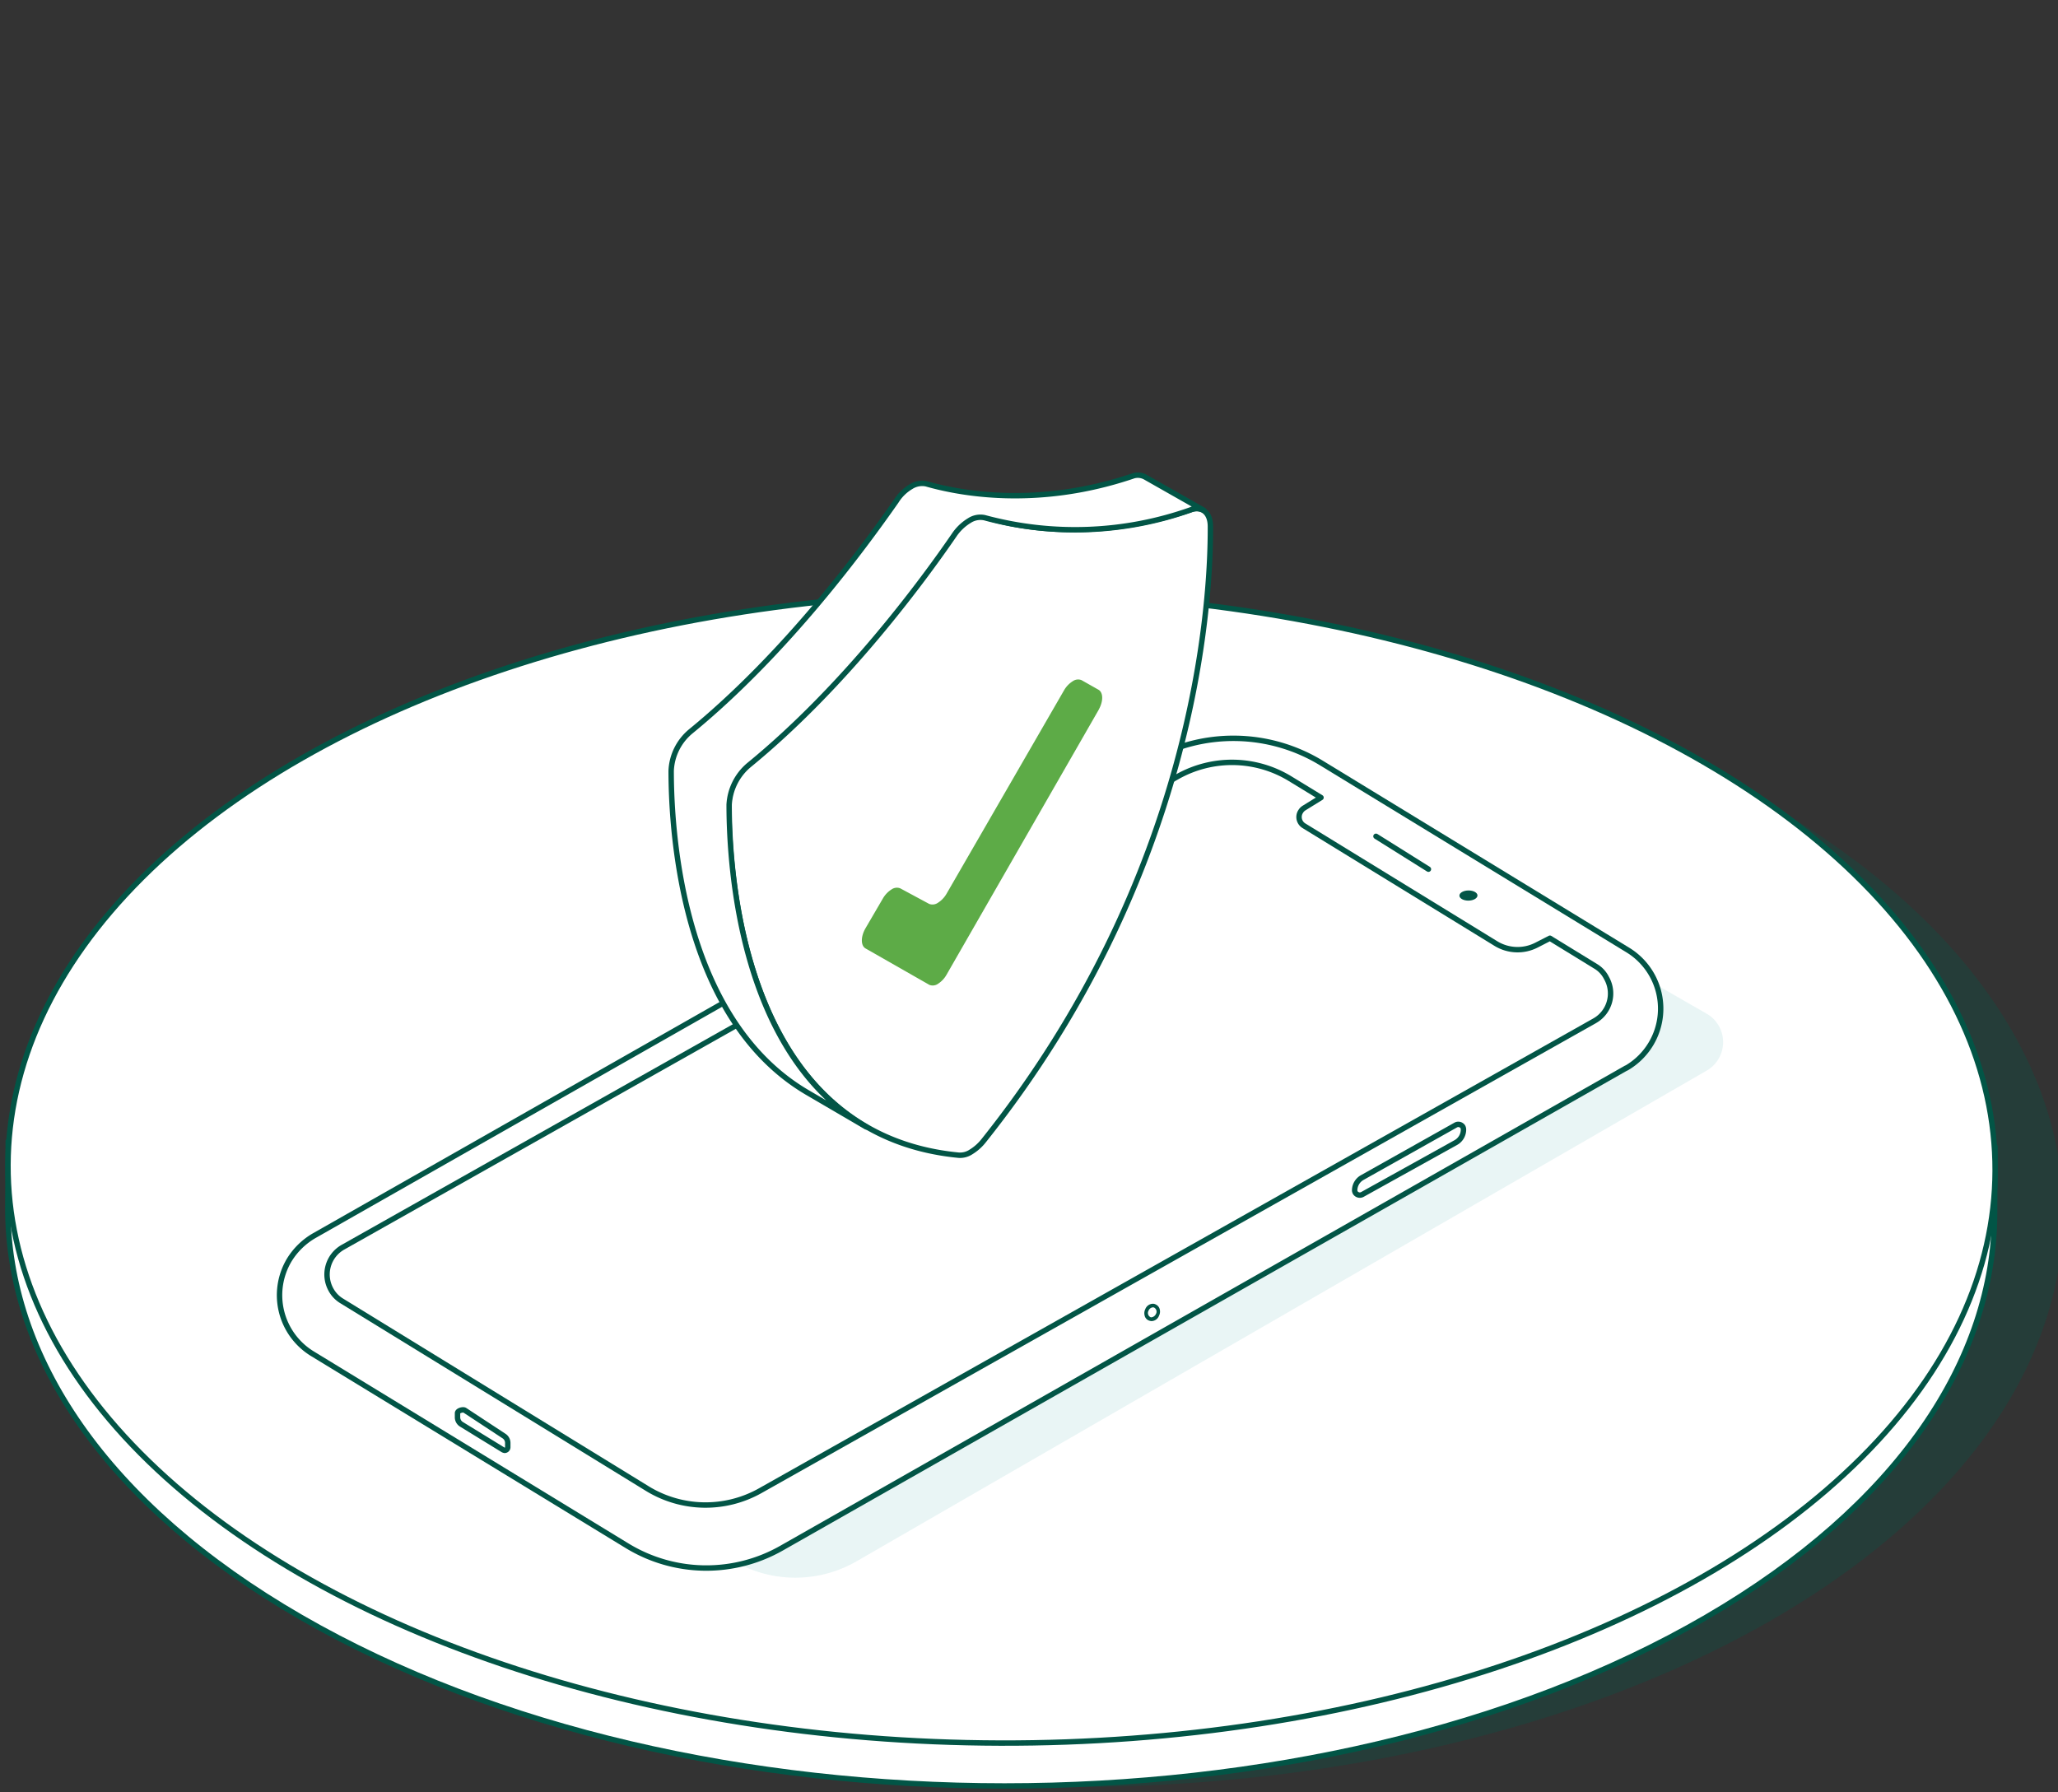
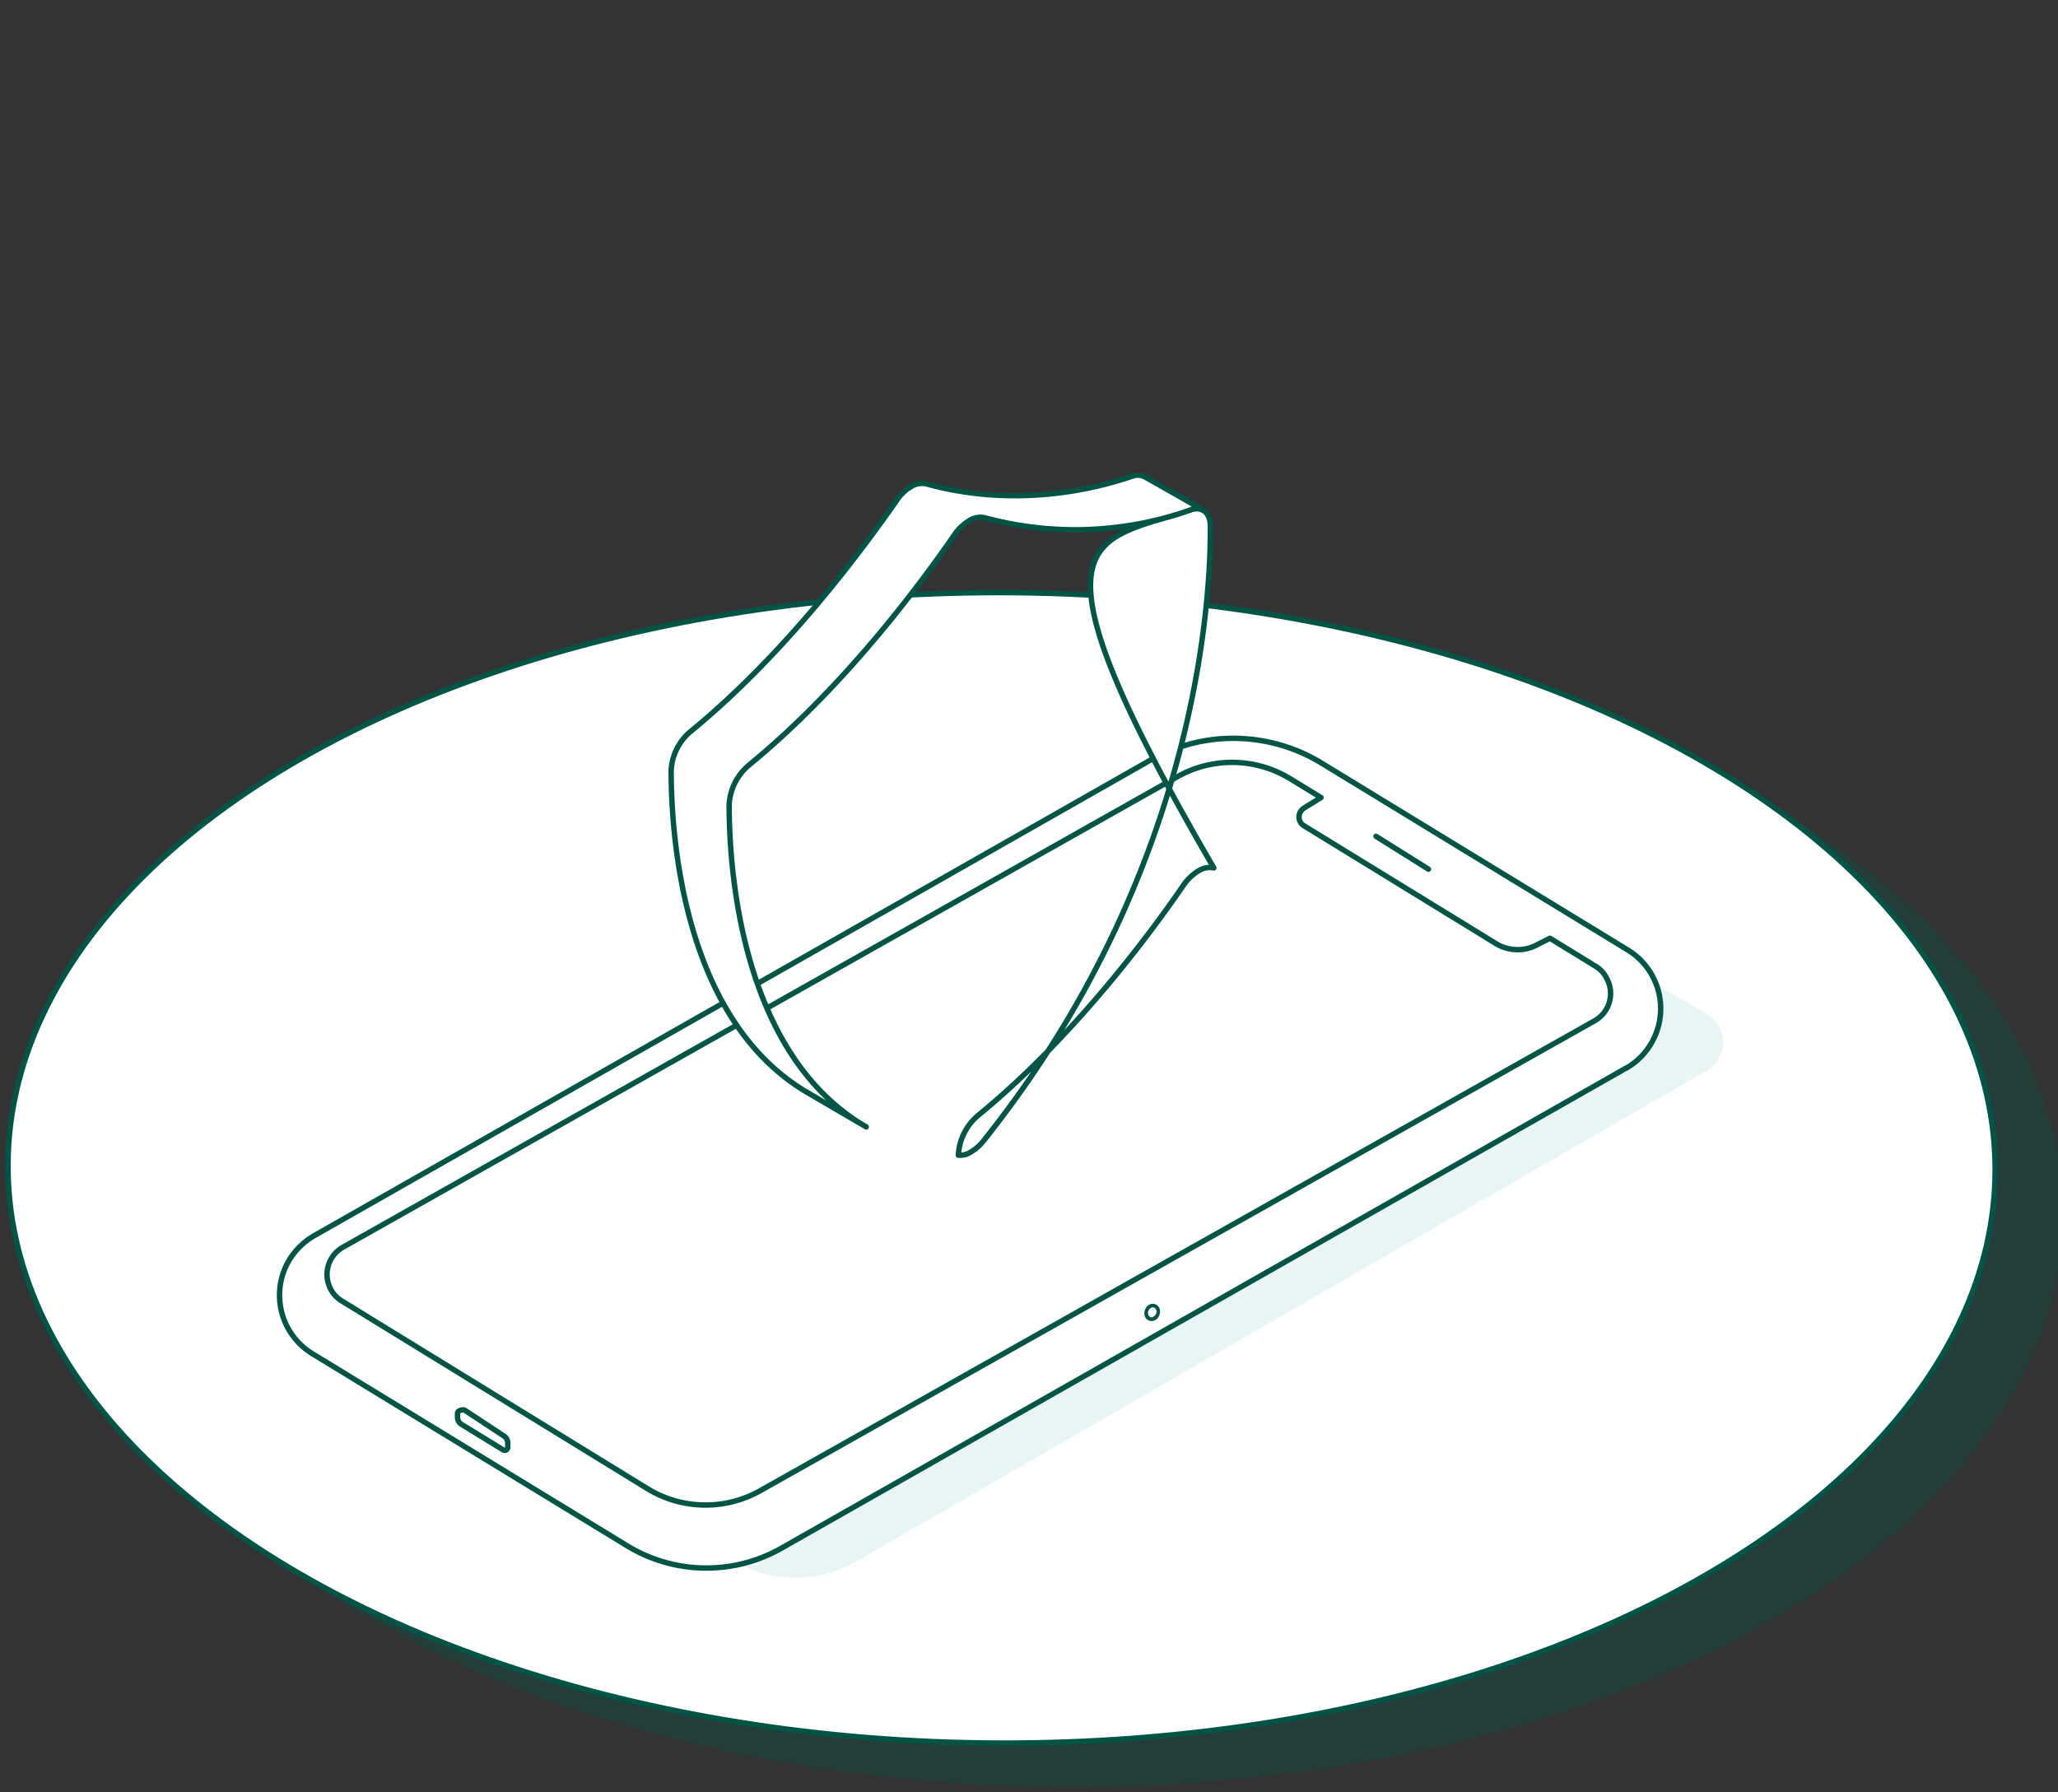
<svg xmlns="http://www.w3.org/2000/svg" id="Layer_2" data-name="Layer 2" viewBox="0 0 380.5 331.39">
  <rect x="0" y="0" width="380.5" height="331.39" fill="#333333" stroke="none" />
  <defs>
    <style>.cls-1{opacity:0.3;}.cls-2{fill:#025546;}.cls-3,.cls-4,.cls-7{fill:#fff;}.cls-3,.cls-4,.cls-6{stroke:#025546;stroke-linecap:round;stroke-linejoin:round;}.cls-5{fill:#e9f5f5;}.cls-6{fill:none;}.cls-8{fill:#5dab47;}</style>
  </defs>
  <g id="Layer_2-2" data-name="Layer 2">
    <g id="Layer_1-2" data-name="Layer 1-2">
      <g class="cls-1">
        <ellipse class="cls-2" cx="197.75" cy="223.99" rx="106.42" ry="183.7" transform="translate(-26.79 421.12) rotate(-89.84)" />
      </g>
-       <path class="cls-3" d="M368.85,212l-.07,12.3c-.07,27.08-17.83,54.08-53.35,74.74-71.52,41.58-187.77,41.58-259.77,0C19.43,278.1,1.38,250.69,1.45,223.28L1.52,211c-.07,27.41,18,54.82,54.21,75.74,71.93,41.58,188.24,41.58,259.77,0C351,266.06,368.78,239,368.85,212Z" />
      <ellipse class="cls-4" cx="185.17" cy="215.93" rx="106.36" ry="183.7" transform="translate(-31.27 400.5) rotate(-89.84)" />
      <path class="cls-5" d="M53.46,241.46l82.22,47.2a22.68,22.68,0,0,0,22.73,0l157.16-90.72a6.07,6.07,0,0,0,2.2-8.28,5.84,5.84,0,0,0-2.2-2.21l-73.13-42a22.64,22.64,0,0,0-22.73,0L145,188.65Z" />
      <path class="cls-3" d="M300.66,197.48,144.5,286.25a28.12,28.12,0,0,1-28.61-.47L57.74,250.29a12.68,12.68,0,0,1-4.22-17.38,13.1,13.1,0,0,1,4.55-4.42l154.42-87.83a31.26,31.26,0,0,1,32,.53L301,175.68a12.7,12.7,0,0,1-.29,21.8Z" />
      <line class="cls-6" x1="264.1" y1="160.71" x2="254.4" y2="154.63" />
      <path class="cls-3" d="M93,268.07l-7.67-4.71a1.52,1.52,0,0,1-.74-1.34v-.73c0-.47,1-.74,1.34-.54l7.22,4.75a1.52,1.52,0,0,1,.73,1.34v.73a.58.58,0,0,1-.58.6h0C93.1,268.13,93,268.07,93,268.07Z" />
      <path class="cls-7" d="M212.89,243.87a.79.79,0,0,1-.4-.07,1.28,1.28,0,0,1-.47-1.6,1.33,1.33,0,0,1,1.14-.8.91.91,0,0,1,.4.06,1,1,0,0,1,.53.67,1.51,1.51,0,0,1-.06.94A1.23,1.23,0,0,1,212.89,243.87Z" />
      <path class="cls-2" d="M213.16,241.73a.42.42,0,0,1,.27.07.85.85,0,0,1,.28,1.17l0,0a1.08,1.08,0,0,1-.8.6.38.38,0,0,1-.27-.07.86.86,0,0,1-.28-1.17l0,0a.94.94,0,0,1,.8-.6m0-.67h0a1.54,1.54,0,0,0-1.41,1,1.67,1.67,0,0,0-.13,1.14,1.27,1.27,0,0,0,.74.94,1.65,1.65,0,0,0,.53.13,1.51,1.51,0,0,0,1.4-1,1.67,1.67,0,0,0,.14-1.14,1.3,1.3,0,0,0-.74-.93,1.08,1.08,0,0,0-.53-.14Z" />
-       <path class="cls-3" d="M269.18,211.25l-17.32,9.62a1,1,0,0,1-1.27-.33,1.11,1.11,0,0,1-.13-.4h0a2.74,2.74,0,0,1,1.4-2.41L269.18,208a1,1,0,0,1,1.27.33,1.1,1.1,0,0,1,.13.47h0A2.74,2.74,0,0,1,269.18,211.25Z" />
-       <ellipse class="cls-2" cx="271.5" cy="165.58" rx="1.67" ry="0.94" transform="translate(-1.92 3.19) rotate(-0.67)" />
      <path class="cls-3" d="M295.05,178.69l-8.49-5.21-2.48,1.27a7.67,7.67,0,0,1-7.48-.27l-35.5-21.79a1.89,1.89,0,0,1-.67-2.57l.07-.11a1.91,1.91,0,0,1,.6-.6l3.14-1.94h0L238.56,144a20.61,20.61,0,0,0-20.86-.4l-154.28,87a5.79,5.79,0,0,0-2.22,7.87h0a5.47,5.47,0,0,0,2,2.08l56.48,34.69a20.61,20.61,0,0,0,20.86.4l154.29-86.9a5.79,5.79,0,0,0,2.2-7.89h0A5.21,5.21,0,0,0,295.05,178.69Z" />
-       <path class="cls-3" d="M220.11,94.26c2.14-.73,3.68.54,3.68,3.08.06,14.77-2.94,64.71-41.92,113.57a8.77,8.77,0,0,1-2.34,2.08,3.65,3.65,0,0,1-2.34.6c-39.1-3.81-42.38-50.14-42.45-64.91a10.33,10.33,0,0,1,3.61-7.32c17.85-14.57,32.23-34.16,38-42.58a9,9,0,0,1,2.81-2.68,3.76,3.76,0,0,1,2.81-.53C187.76,97.41,202.19,100.36,220.11,94.26Z" />
+       <path class="cls-3" d="M220.11,94.26c2.14-.73,3.68.54,3.68,3.08.06,14.77-2.94,64.71-41.92,113.57a8.77,8.77,0,0,1-2.34,2.08,3.65,3.65,0,0,1-2.34.6a10.33,10.33,0,0,1,3.61-7.32c17.85-14.57,32.23-34.16,38-42.58a9,9,0,0,1,2.81-2.68,3.76,3.76,0,0,1,2.81-.53C187.76,97.41,202.19,100.36,220.11,94.26Z" />
      <path class="cls-3" d="M211.69,88.18a2.85,2.85,0,0,0-2.34-.13c-17.85,6-32.29,3.07-38.11,1.4a3.83,3.83,0,0,0-2.8.53,8,8,0,0,0-2.74,2.68c-5.89,8.42-20.19,28-38,42.58a10,10,0,0,0-3.61,7.29c0,12.23,2.27,46.19,25.33,59.56l10.73,6.27C137.08,195,134.81,161,134.81,148.79a10.28,10.28,0,0,1,3.61-7.28c17.85-14.58,32.22-34.16,38-42.58a9,9,0,0,1,2.81-2.68,3.74,3.74,0,0,1,2.8-.53,63.94,63.94,0,0,0,38.15-1.46,2.64,2.64,0,0,1,2.34.07Z" />
-       <path class="cls-8" d="M203.13,131.23c.87-1.54.87-3.14,0-3.68l-3.18-1.8a1.7,1.7,0,0,0-1.6.2,4.77,4.77,0,0,0-1.61,1.67L175,165.26a4.83,4.83,0,0,1-1.6,1.67,1.74,1.74,0,0,1-1.61.2l-5.35-2.88a1.72,1.72,0,0,0-1.6.2,4.83,4.83,0,0,0-1.6,1.67L160,171.67c-.87,1.54-.87,3.14,0,3.68l11.83,6.75a1.69,1.69,0,0,0,1.6-.2,4.74,4.74,0,0,0,1.57-1.67l28.14-49" />
    </g>
  </g>
</svg>